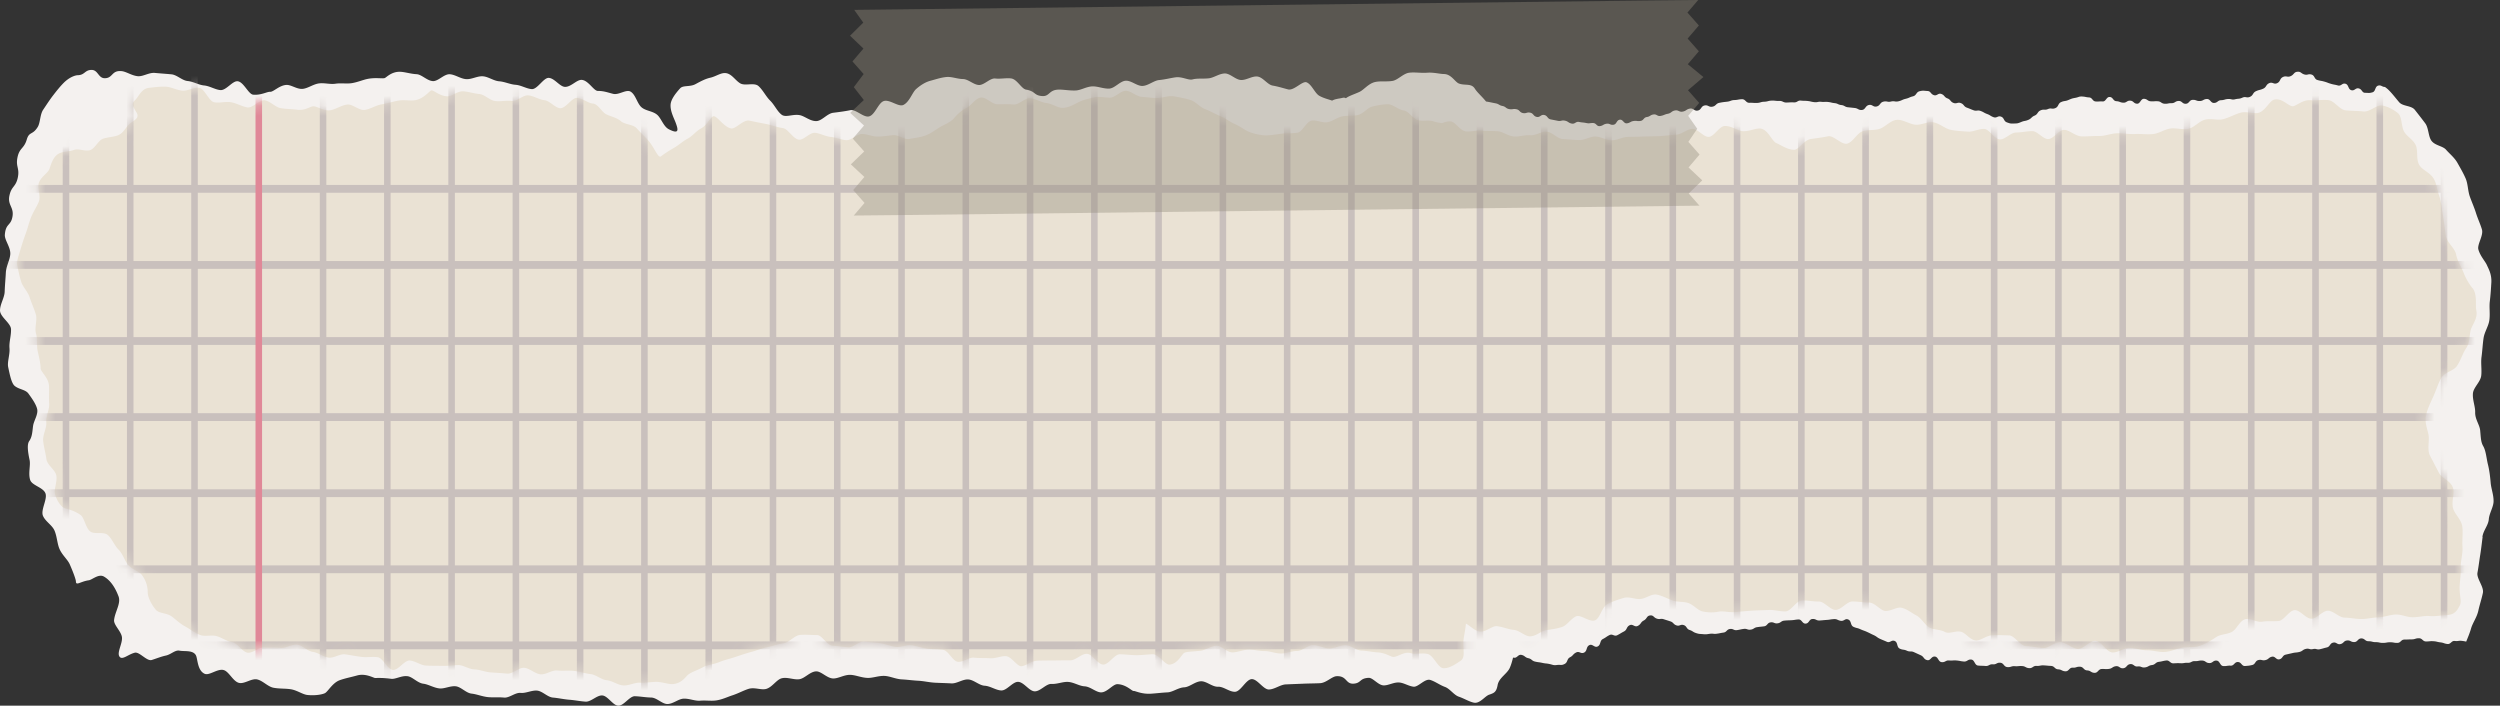
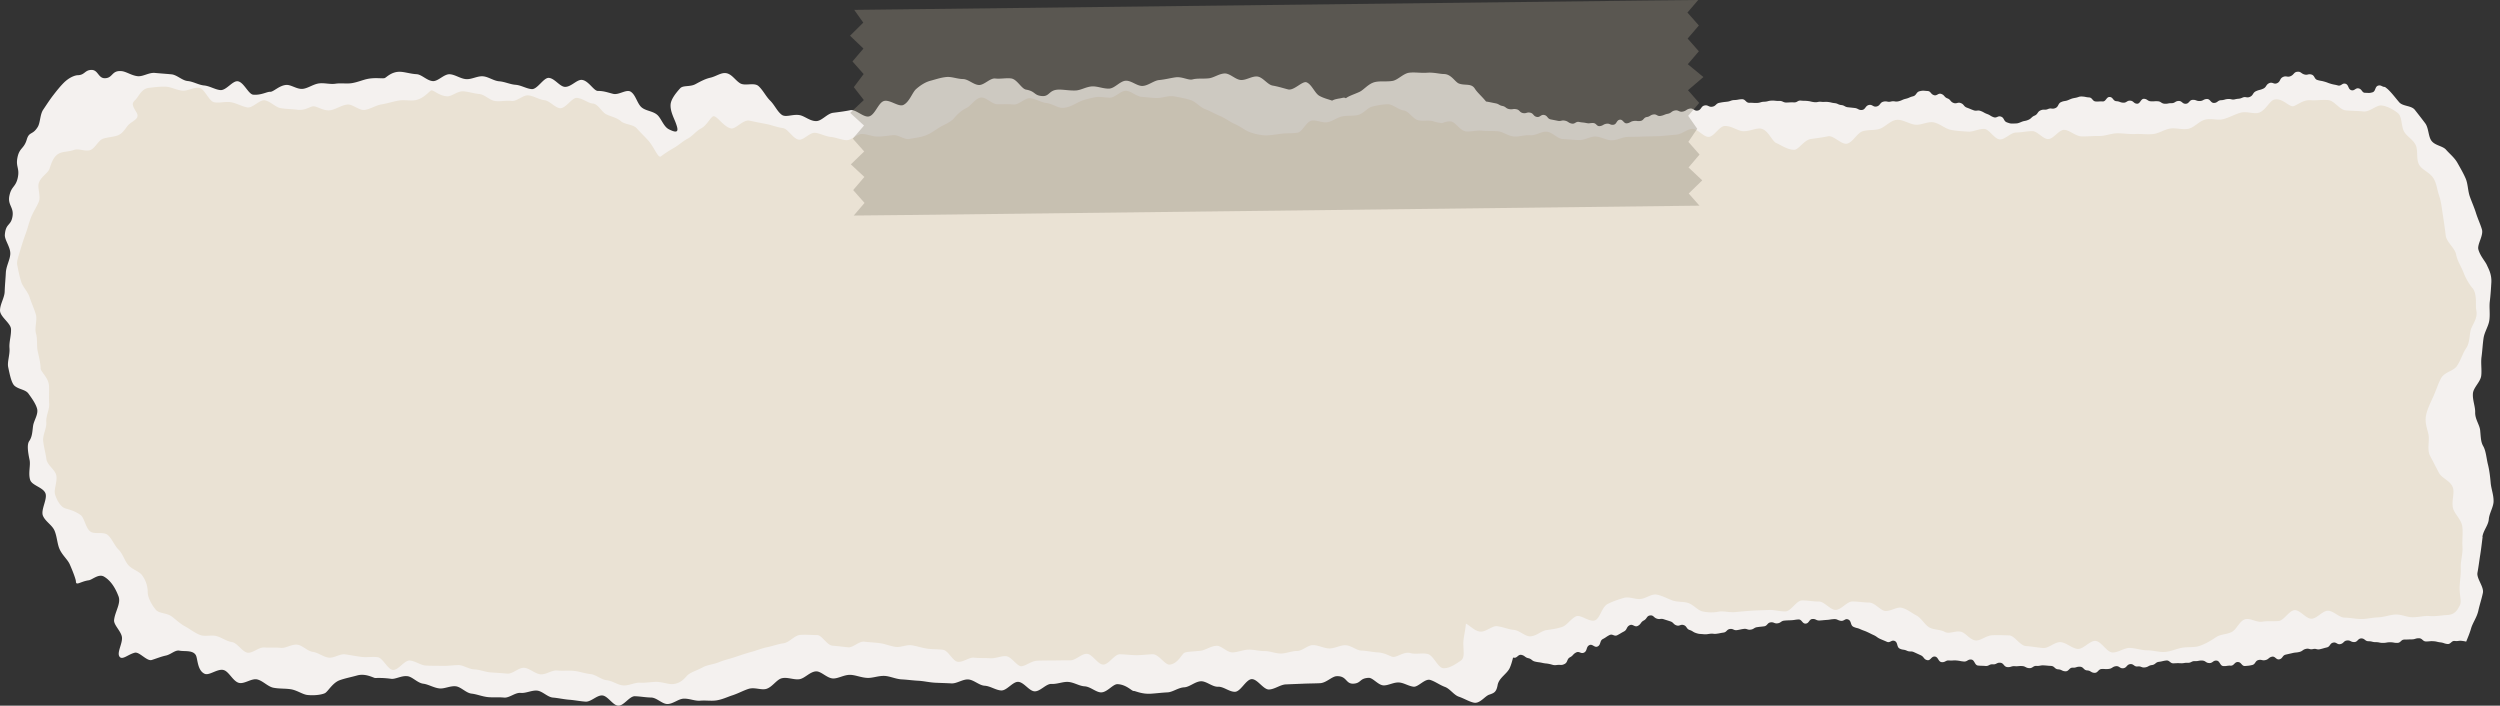
<svg xmlns="http://www.w3.org/2000/svg" fill="none" viewBox="0 0 248 70">
  <rect x="0" y="0" width="248" height="70" fill="#333333" stroke="none" />
  <path fill="#F4F1EF" d="M246.256 53.256c.079-.619.584-1.145.631-1.727.05-.626.467-1.22.476-1.8.011-.633-.24-1.26-.287-1.829-.054-.636-.133-1.268-.268-1.81-.154-.612-.196-1.358-.47-1.83-.239-.415-.235-.825-.304-1.564-.05-.549-.516-1.113-.496-1.789.018-.58-.278-1.24-.222-1.884.053-.596.747-1.127.823-1.755.071-.607-.055-1.253.03-1.867.084-.615.111-1.242.199-1.847.091-.628.492-1.185.575-1.78.09-.642-.024-1.298.046-1.872.084-.682.12-1.32.152-1.859.051-.847-.286-1.39-.43-1.725-.172-.399-.651-.88-.852-1.556-.151-.503.524-1.396.351-1.994-.155-.534-.415-1.067-.593-1.64-.17-.55-.418-1.09-.612-1.641-.194-.554-.183-1.244-.405-1.766-.233-.547-.554-1.087-.82-1.563-.292-.522-.792-.914-1.132-1.306-.331-.382-1.078-.402-1.443-.883-.324-.426-.273-1.272-.622-1.738-.329-.441-.68-.887-1.032-1.336-.344-.44-1.186-.33-1.549-.751-.368-.427-.68-.854-1.067-1.233-.115-.113-.232-.196-.35-.288-.262.021-.371-.219-.672-.129-.334.097-.231.565-.563.664-.334.097-.367.05-.709.05-.349 0-.3-.334-.636-.433-.339-.097-.418.268-.756.171-.336-.099-.241-.542-.578-.639-.336-.097-.415.267-.752.17-.335-.097-.343-.062-.678-.159s-.329-.127-.664-.222c-.336-.097-.344-.06-.68-.157-.335-.097-.26-.447-.596-.545-.335-.097-.375.088-.71-.01-.335-.096-.335-.297-.68-.267-.368.031-.327.277-.671.432-.343.155-.419-.069-.763.086-.343.155-.24.459-.583.614-.342.155-.447-.155-.789 0-.341.154-.259.397-.601.55-.341.154-.363.089-.704.244-.341.154-.257.404-.598.56-.342.153-.417-.07-.759.086-.342.153-.352.069-.711.157-.347.084-.334-.04-.688-.025-.355.014-.352.104-.705.118-.353.014-.346.258-.699.272-.353.014-.365-.404-.718-.39-.35.014-.345.185-.695.2-.352.013-.357-.131-.708-.117-.352.014-.34.376-.691.39-.353.014-.362-.295-.714-.279-.352.014-.344.222-.696.219-.344-.004-.347.074-.689.055-.343-.022-.334-.224-.677-.244-.342-.021-.344.025-.687.004-.341-.02-.332-.228-.673-.247-.34-.02-.363.506-.703.485-.34-.02-.329-.283-.669-.302-.341-.02-.352.22-.693.201-.341-.02-.336-.129-.678-.148-.339-.02-.323-.399-.663-.418-.341-.021-.362.462-.701.443-.341-.02-.343.024-.684.003-.34-.02-.323-.383-.663-.402-.338-.02-.337-.07-.675-.09-.339-.02-.347.069-.682.129-.358.065-.358.076-.699.219-.34.143-.368.054-.707.199-.34.141-.24.457-.58.6-.338.143-.398-.046-.736.097-.337.14-.387-.018-.724.125-.338.141-.262.383-.6.524-.339.141-.294.284-.632.425-.338.141-.362.067-.7.21-.338.141-.361.14-.718.15-.349.01-.37.005-.702-.116-.332-.122-.244-.443-.576-.565-.333-.122-.413.175-.745.053-.331-.122-.31-.196-.642-.318-.33-.121-.313-.18-.643-.3-.329-.12-.376.05-.706-.072-.329-.12-.326-.136-.655-.256-.331-.121-.273-.331-.604-.453-.329-.122-.391.106-.721-.016-.329-.122-.272-.328-.601-.45-.331-.121-.276-.319-.607-.44-.329-.12-.426.232-.755.112-.328-.12-.283-.39-.626-.406-.372-.017-.406-.067-.77.022-.365.088-.304.42-.669.508-.363.088-.35.157-.713.243-.363.087-.351.16-.713.247-.36.087-.387-.062-.747.025-.362.086-.391-.074-.753.012-.362.087-.307.392-.669.478-.362.087-.418-.23-.782-.145-.36.087-.328.466-.696.493-.336.024-.36-.159-.697-.196-.224-.025-.449-.049-.673-.072-.335-.036-.323-.184-.66-.22-.335-.036-.325-.154-.66-.19-.334-.035-.331-.08-.663-.116-.334-.035-.338.02-.672-.016-.334-.035-.343.07-.678.035s-.33-.08-.666-.116c-.333-.035-.336-.004-.67-.039s-.341.19-.675.178c-.371-.012-.36 0-.733.014-.371.013-.375-.173-.748-.16-.371.012-.372-.043-.742-.03-.369.012-.368.097-.737.11-.368.011-.365.107-.735.12-.367.011-.369-.027-.737-.015s-.378-.367-.746-.355c-.37.013-.368.071-.738.083-.368.013-.371.124-.737.164-.373.043-.379.037-.748.108-.37.07-.334.316-.703.386-.368.07-.407-.192-.775-.12-.366.071-.314.434-.682.507-.365.07-.414-.267-.781-.196-.366.07-.342.227-.709.298-.366.07-.404-.183-.77-.113-.367.07-.34.256-.706.328-.365.07-.355.15-.723.214-.335.058-.365-.196-.702-.145-.336.051-.318.203-.655.254-.335.051-.302.337-.638.388-.335.051-.345-.044-.68.007-.333.051-.319.178-.652.23-.333.05-.385-.41-.719-.359-.334.052-.289.449-.623.5-.333.05-.357-.152-.691-.1-.334.05-.317.183-.651.234-.332.051-.34-.293-.676-.304-.353-.01-.336.07-.684-.001-.349-.073-.355-.034-.703-.106-.347-.072-.395.233-.742.16-.347-.072-.325-.217-.671-.289-.345-.072-.369.085-.713.014-.346-.072-.346-.067-.693-.137-.346-.073-.299-.366-.645-.438-.346-.072-.398.261-.745.189-.346-.073-.302-.348-.648-.42-.346-.072-.371.107-.717.039-.347-.07-.311-.316-.658-.381-.347-.066-.364.053-.712-.013-.346-.065-.32-.245-.668-.31-.345-.066-.327-.194-.673-.26-.344-.065-.343-.072-.687-.137a3.992 3.992 0 0 0-.262-.043c-.454-.555-.864-.88-1.119-1.284-.35-.554-.977-.271-1.579-.503-.387-.15-.743-.928-1.476-.94-.459-.007-1.024-.18-1.676-.13-.596.044-1.198-.066-1.754-.004-.608.067-1.138.729-1.682.817-.619.1-1.232-.012-1.749.115-.649.162-1.089.776-1.537.98-.533.242-1.049.396-1.33.62-.085-.037-.17-.076-.321-.04-.329.08-.335.056-.664.133-.198.048-.289.097-.387.147-.374-.138-.82-.228-1.264-.477-.447-.25-.739-1.111-1.256-1.335-.421-.182-1.256.852-1.853.698-.483-.125-.968-.282-1.527-.379-.511-.09-.965-.836-1.512-.898-.529-.058-1.091.37-1.628.344-.544-.026-1.076-.658-1.605-.647-.554.01-1.08.425-1.592.481-.569.062-1.122-.02-1.605.108-.418.11-1.026-.295-1.686-.206-.501.067-1.036.215-1.63.27-.527.049-1.055.543-1.627.583-.544.04-1.128-.548-1.689-.517-.556.032-1.086.756-1.638.782-.57.026-1.141-.24-1.68-.219-.587.023-1.14.39-1.661.406-.623.02-1.19-.099-1.67-.088-1.015.024-.872.72-1.692.637-.787-.08-.598-.468-1.548-.637-.452-.08-.881-1.018-1.46-1.105-.492-.072-1.052.066-1.599.004-.514-.058-1.1.68-1.631.644-.532-.037-1.043-.582-1.564-.59-.547-.006-1.103-.243-1.606-.204-.57.044-1.128.245-1.599.367-.594.153-1.1.527-1.45.836-.376.334-.641 1.26-1.252 1.567-.487.245-1.381-.591-1.968-.376-.53.194-.85 1.351-1.429 1.512-.556.155-1.308-.729-1.88-.612-.578.118-1.125.185-1.69.256-.598.074-1.121.811-1.672.825-.632.018-1.174-.522-1.694-.598-.68-.099-1.343.258-1.734-.026-.446-.322-.715-.978-1.156-1.41-.415-.406-.707-1.036-1.149-1.436-.437-.395-1.324.018-1.818-.275-.484-.288-.819-.91-1.385-1.008-.508-.088-.985.314-1.58.449-.49.11-.908.333-1.47.636-.558.302-1.227.09-1.525.417-.463.508-.9 1.09-.945 1.582-.06.664.334 1.376.496 1.814.25.674.404 1.219-.676.663-.535-.275-.755-1.11-1.174-1.45-.454-.37-1.12-.363-1.542-.736-.423-.372-.575-1.247-1.07-1.542-.44-.262-1.161.357-1.74.216-.473-.117-.907-.29-1.516-.29-.41 0-.943-1.063-1.609-1.095-.489-.023-1.067.728-1.663.693-.51-.03-1.017-.854-1.588-.89-.524-.036-1.132 1.153-1.692 1.112-.53-.037-1.058-.388-1.609-.427-.54-.038-1.074-.308-1.622-.347-.547-.039-1.074-.457-1.618-.496-.553-.039-1.122.321-1.66.282-.558-.038-1.087-.45-1.62-.485-.57-.038-1.158.713-1.682.68-.583-.038-1.106-.657-1.611-.685-.615-.034-1.163-.224-1.63-.24-.87-.03-1.372.57-1.54.625-.224.074-.875-.07-1.66.075-.47.087-1 .329-1.588.426-.51.084-1.077-.025-1.633.058-.535.08-1.106-.104-1.644-.03-.555.076-1.069.476-1.587.538-.587.069-1.175-.429-1.66-.388-.716.06-1.272.716-1.604.684-.273-.026-.882.355-1.669.283-.475-.045-.944-1.278-1.547-1.332-.513-.048-1.134.93-1.708.876-.529-.049-1.056-.407-1.615-.458-.542-.051-1.074-.388-1.626-.44-.552-.05-1.069-.615-1.61-.665-.564-.053-1.12-.09-1.65-.139-.581-.053-1.168.372-1.682.326-.615-.058-1.147-.462-1.62-.504-1.002-.094-.84.691-1.654.704-.66.009-.666-.831-1.326-.824-.662.007-.659.49-1.317.522-.362 0-.94.261-1.432.752-.347.344-.718.808-1.077 1.275-.334.434-.65.928-.96 1.387-.336.497-.283 1.296-.55 1.725-.516.836-.84.418-1.087 1.247-.274.925-.715.803-.916 1.752-.201.951.227 1.073.027 2.024-.203.954-.63.832-.831 1.787-.202.954.475 1.138.3 2.099-.165.917-.664.632-.753 1.775-.042.538.582 1.235.539 1.93-.037.585-.41 1.187-.441 1.843-.03.607-.095 1.237-.115 1.874-.019.61-.459 1.24-.463 1.865-.004.64 1.074 1.256 1.092 1.866.02.656-.203 1.274-.153 1.858.058.691-.239 1.376-.126 1.909.167.792.327 1.596.645 1.859.428.353 1.073.356 1.36.757.337.467.71.984.854 1.48.163.556-.31 1.173-.389 1.711-.08.536-.068 1.064-.388 1.526-.22.316-.148 1.004.038 1.87.115.53-.155 1.332.061 1.987.184.553 1.283.721 1.514 1.324.216.567-.487 1.643-.25 2.22.238.577.907.917 1.147 1.473.253.59.265 1.3.5 1.833.276.622.802 1.034 1.016 1.522.406.925.608 1.542.608 1.687 0 .473.462 0 1.273-.11.351-.049.975-.675 1.509-.368.798.462 1.221 1.372 1.445 1.958.268.702-.36 1.531-.44 2.362-.047.501.756 1.15.785 1.75.032.63-.535 1.493-.241 1.879.277.367.84-.231 1.51-.397.465-.115 1.197.875 1.684.722.49-.156.927-.337 1.394-.438.53-.113.918-.577 1.36-.487.49.099 1.325-.08 1.622.457.186.337.134 1.505.87 1.838.466.21 1.305-.56 1.91-.363.52.17.904 1.106 1.483 1.261.547.147 1.249-.467 1.815-.34.569.129 1.06.72 1.616.825.589.113 1.18.066 1.715.149.627.097 1.175.522 1.67.571.883.087 1.557-.086 1.737-.19.302-.175.748-1.022 1.448-1.276.544-.196 1.184-.317 1.724-.47.783-.225 1.525.18 1.753.244.08.023.675-.047 1.618.085.451.064 1.035-.337 1.645-.256.49.066.976.669 1.553.743.507.064 1.021.397 1.584.466.516.061 1.088-.272 1.643-.209.52.06 1.012.664 1.563.726.524.058 1.05.285 1.599.344.529.056 1.077-.006 1.622.049.527.053 1.105-.515 1.645-.464.532.051 1.092-.273 1.631-.228.536.048 1.038.65 1.578.692.539.044 1.074.173 1.613.213.542.041 1.08.154 1.62.19.545.034 1.117-.645 1.654-.615.547.03 1.055.992 1.59 1.017.548.024 1.116-.955 1.648-.94.551.017 1.083.123 1.612.13.555.007 1.095.649 1.62.644.56-.006 1.093-.514 1.61-.533.567-.021 1.114.245 1.622.203.58-.048 1.135.047 1.625-.03.604-.094 1.112-.351 1.554-.492.603-.193 1.123-.49 1.63-.65.603-.19 1.26.147 1.764 0 .602-.176 1.023-.933 1.542-1.055.573-.134 1.177.173 1.735.096.537-.073 1.056-.752 1.663-.778.517-.023 1.087.698 1.707.704.516.005 1.082-.38 1.7-.359.518.018 1.071.276 1.68.302.53.025 1.107-.226 1.718-.196.536.027 1.098.314 1.704.344.54.027 1.08.106 1.629.134.543.029 1.086.163 1.634.193.547.03 1.098.038 1.646.07.551.03 1.122-.423 1.672-.391.554.031 1.083.59 1.63.622.558.032 1.094.436 1.64.47.558.033 1.153-.888 1.695-.854.562.033 1.074.908 1.613.94.562.034 1.147-.764 1.679-.734.565.032 1.124-.23 1.647-.2.576.033 1.111.408 1.631.436.588.032 1.117.577 1.618.602.621.03 1.196-.83 1.658-.815.882.032 1.439.707 1.606.676.134-.027.755.324 1.686.271.48-.026 1.043-.102 1.675-.134.515-.024 1.059-.472 1.65-.5.534-.025 1.076-.574 1.655-.6.546-.025 1.127.566 1.699.541.551-.025 1.131.526 1.695.501.56-.025 1.085-1.231 1.645-1.254.567-.025 1.166 1.053 1.721 1.028.573-.024 1.121-.485 1.668-.506.586-.025 1.152-.046 1.691-.069.6-.025 1.168-.026 1.689-.05.635-.026 1.183-.677 1.663-.696 1.037-.042.865.804 1.695.74.75-.057.559-.532 1.475-.576.435-.021.951.752 1.508.75.471 0 .964-.314 1.488-.29.489.023.953.362 1.461.419.471.05 1.121-.831 1.653-.67.485.146.953.51 1.455.69.502.182.89.803 1.374.968.529.178 1.038.504 1.507.596.592.115 1.082-.644 1.501-.789.485-.167.718-.24.847-.958.131-.72.928-1.099 1.201-1.695.15-.33.243-.686.331-1.032l.058.01c.354.08.424-.352.779-.275.353.08.325.249.679.327.355.079.325.26.681.34.356.08.361.048.717.127.357.08.365.035.721.115.357.08.366.14.727.092.357-.048.424.068.754-.103.327-.17.204-.49.531-.661.33-.171.277-.304.607-.475.33-.173.466.177.797.005.329-.17.179-.559.509-.73.329-.171.51.293.84.122.331-.171.179-.563.51-.734.331-.171.313-.215.644-.386.329-.172.464.174.795.003.329-.171.32-.194.651-.365.331-.171.225-.443.557-.616.332-.173.49.233.821.06.332-.173.259-.362.592-.536.333-.173.272-.462.636-.5.338-.033.332.212.658.318.326.108.364-.046.69.062.326.106.326.102.652.21.325.106.281.29.605.397.327.107.386-.136.714-.03.328.107.261.38.588.485.328.107.306.197.635.305.328.108.35.078.691.11.337.03.349.01.684-.036.337-.046.346.04.682-.007.336-.046.334-.067.669-.114.335-.046.309-.311.644-.357.337-.046.359.16.694.113.337-.048.334-.074.67-.12s.354.118.69.072c.335-.046.319-.203.654-.248.337-.048.338-.036.675-.081.338-.046.307-.345.645-.392.338-.048.358.141.696.095.34-.046.325-.234.664-.268.349-.033.355-.02.705-.039.349-.021.347-.055.697-.076.349-.02.37.432.718.411.349-.02.329-.437.678-.458.35-.021.359.17.709.15.35-.021.35-.036.7-.057.352-.021.35-.058.702-.08.352-.02.332.101.679.167.349.065.437-.274.765-.124.329.15.184.573.512.723.329.15.353.085.682.237.33.15.34.12.669.27.33.15.325.164.654.314.331.151.306.224.636.374.331.15.336.136.665.286.329.151.459-.226.788-.076.329.15.171.61.501.76.33.152.365.05.695.201.331.152.385-.003.715.148l.665.304c.332.151.277.39.626.481.351.094.406-.384.767-.352.36.03.329.523.691.555.36.032.375-.197.734-.167.361.032.365-.028.726.002.362.031.359.07.721.102.361.032.377-.224.739-.194.36.031.326.564.687.596.36.032.362.01.721.04.362.032.377-.194.739-.162s.377-.19.739-.158c.363.031.339.4.703.432.363.032.374-.115.737-.09.358.025.361-.032.718-.013.359.02.353.187.712.207.359.02.37-.242.727-.222.359.019.362-.07.721-.052.359.02.359.036.72.053.359.02.347.321.706.34.359.02.353.175.712.195.358.02.374-.38.732-.36.36.02.365-.113.725-.095.361.02.349.347.709.367.362.019.355.22.717.24.362.019.368-.367.73-.382.356-.012.351.036.706-.008.355-.046.338-.22.691-.267.355-.046.383.247.739.201.355-.046.325-.361.68-.407.354-.046.385.277.74.231.355-.046.372.14.725.094.357-.046.343-.191.699-.235.356-.046.334-.275.691-.32.358-.045.353-.084.711-.13s.378.295.739.28c.353-.015.343-.026.697-.01.353.016.356-.058.711-.042.354.015.362-.184.716-.168.355.016.358-.072.711-.056.355.015.347.234.702.248.353.016.362-.26.716-.245.356.016.338.53.694.545.357.016.36-.058.714-.042.358.016.37-.376.727-.36.356.016.361.427.717.395.342-.032.362-.021.698-.1.336-.08.277-.41.613-.49.335-.079.363.082.697.003.335-.08.304-.256.64-.334.337-.08.41.335.748.256.337-.08.283-.383.619-.462.336-.08.336-.076.673-.155.337-.08.346-.03.684-.11.336-.08.311-.226.648-.305.336-.08.368.097.704.018.337-.08.367.091.702.012.338-.08.335-.095.673-.175.339-.079.284-.397.622-.476.339-.08.392.222.731.143.34-.08.301-.316.645-.356.353-.041.356.158.712.157.358 0 .356-.36.712-.362.357 0 .358.28.714.279.356 0 .356.091.712.09.358 0 .358.077.715.075.356 0 .356-.063.714-.063.356 0 .356.065.712.063.356 0 .355-.331.711-.331.357 0 .357-.016.715-.018.359 0 .357-.113.716-.113s.361.32.72.32.356-.046.713-.025c.353.02.345.072.696.113.353.04.346.12.699.162.351.04.386-.34.737-.3.352.04.359-.05.712-.009.209.025.309.05.416.075.167-.413.344-.82.487-1.317.16-.552.577-1.095.721-1.764.13-.596.329-1.173.449-1.757.122-.6-.647-1.42-.538-2.004.112-.603.18-1.19.274-1.771.097-.609.162-1.191.235-1.771l-.015-.006Z" />
  <path fill="#EAE2D4" d="M245.267 28.583a5.832 5.832 0 0 1-.889-1.56c-.252-.628-.598-1.106-.732-1.778-.132-.67-.944-1.201-1.029-1.882a57.251 57.251 0 0 0-.283-2.02c-.114-.692-.158-1.31-.374-1.937-.219-.634-.249-1.327-.657-1.856-.376-.489-1.049-.72-1.325-1.205-.311-.547-.094-1.436-.336-1.942-.276-.577-.881-.861-1.15-1.338-.307-.543-.194-1.503-.617-1.841-.397-.318-1.007-.685-1.617-.759-.521-.063-1.184.665-1.813.593-.567-.064-1.166-.048-1.761-.111-.595-.064-1.127-.957-1.696-1.013-.635-.062-1.25.053-1.778.009-.795-.067-1.439.598-1.773.598-.44 0-1.054-.856-1.841-.655-.466.12-.859 1.108-1.549 1.304-.499.141-1.17-.182-1.819 0-.519.145-1.056.459-1.687.632-.533.146-1.191-.115-1.814.053-.584.155-1.068.783-1.639.9-.591.12-1.214-.107-1.789-.024-.598.087-1.152.496-1.727.549-.602.056-1.201-.034-1.774-.005-.606.028-1.196-.078-1.765-.073-.614.007-1.204.277-1.769.269-.618-.011-1.208.053-1.761.038-.631-.015-1.212-.645-1.747-.645-.535 0-1.039.906-1.578.912-.521.005-1.062-.8-1.592-.79-.532.008-1.063.135-1.587.142-.544.007-1.074.681-1.588.683-.554.002-1.082-1.034-1.579-1.043-.578-.01-1.106.304-1.573.27-.522-.037-1.107-.05-1.745-.178-.557-.113-1.09-.62-1.692-.74-.581-.117-1.252.3-1.839.228-.602-.074-1.211-.508-1.784-.481-.616.028-1.145.668-1.685.875-.507.196-1.146.08-1.734.256-.546.166-.966 1.085-1.538 1.228-.573.143-1.339-.838-1.895-.726-.609.124-1.174.193-1.704.269-.681.097-1.219 1.07-1.661 1.07-.654 0-1.192-.409-1.769-.665-.448-.199-.779-1.25-1.489-1.425-.477-.118-1.153.29-1.849.242-.513-.036-1.117-.537-1.788-.512-.538.02-1.037 1.046-1.576 1.08-.527.033-1.107-.837-1.655-.796-.52.037-1.027.538-1.578.575-.514.035-1.044.108-1.598.14-.513.028-1.046.023-1.603.044a73.77 73.77 0 0 1-1.603.037c-.514.009-1.051.34-1.609.338-.517-.001-1.052-.363-1.612-.375-.517-.01-1.065.376-1.622.353-.519-.02-1.058-.073-1.614-.103-.521-.028-1.031-.693-1.589-.732-.523-.037-1.091.404-1.648.358-.563-.046-1.109.166-1.605.122-.567-.051-1.068-.466-1.556-.513-.576-.057-1.109-.011-1.59-.062-.587-.062-1.131.123-1.605.069-.594-.07-1.041-.937-1.51-.99-.301-.034-.593.07-.873.173-.271-.044-.547-.08-.809-.171-.495-.173-1.04.005-1.543-.117-.522-.123-.929-.901-1.426-.968-.548-.076-1.08-.612-1.557-.618-.6-.007-1.231.143-1.636.247-.414.106-.828.7-1.396.826-.464.102-.996.023-1.524.13-.488.1-.953.479-1.464.576-.507.095-1.076-.246-1.575-.158-.521.092-.913 1.12-1.394 1.198-.551.089-1.089.036-1.541.096-.673.09-1.248.173-1.558.173-.31 0-1.014-.078-1.692-.343-.443-.173-.905-.563-1.447-.794-.474-.202-.926-.571-1.445-.786-.493-.207-.974-.487-1.484-.681-.514-.198-.937-.745-1.442-.904-.536-.169-1.087-.26-1.583-.358-.573-.113-1.128.127-1.602.152-.575.03-1.113-.081-1.618-.106-.563-.028-1.059-.56-1.566-.603-.548-.048-1.1.677-1.623.68-.522.004-1.027-.15-1.569-.026-.487.111-.998.203-1.535.464-.439.216-.983.56-1.589.575-.498.013-1.039-.418-1.612-.48-.519-.056-1.031-.402-1.585-.478-.532-.074-1.15.68-1.693.623-.546-.058-1.063-.02-1.598-.026-.559-.007-1.13-.746-1.652-.66-.554.092-.939.8-1.424 1.04-.498.248-.829.553-1.222 1.008-.36.417-.96.618-1.433.909-.441.271-.915.636-1.432.816-.481.166-1.03.232-1.56.33-.5.094-1.07-.42-1.6-.375-.51.042-1.011.134-1.536.14-.516.008-1.02-.24-1.54-.26-.523-.02-1.068.656-1.582.617-.53-.039-1.04-.275-1.548-.323-.535-.05-1.037-.354-1.533-.404-.548-.053-1.119.716-1.6.68-.588-.046-1.076-1.075-1.612-1.15-.596-.085-1.125-.304-1.652-.406-.6-.117-1.147-.217-1.654-.332-.63-.141-1.357.859-1.835.77-.754-.139-1.445-1.363-1.788-1.194-.293.147-.618.907-1.217 1.214-.44.226-.822.743-1.308 1-.489.26-.912.664-1.344.907-.597.337-1.037.646-1.294.844-.29.224-.64-.85-1.22-1.523-.33-.383-.766-.787-1.188-1.258-.37-.414-1.14-.34-1.583-.718-.43-.365-.922-.423-1.42-.663-.487-.235-.82-1.052-1.37-1.08-.428-.02-.936-.497-1.565-.557-.486-.046-1.11 1.083-1.68 1.021-.508-.055-.996-.734-1.548-.795-.52-.06-1.031-.415-1.572-.477-.533-.062-1.135.614-1.672.554-.539-.062-1.09.069-1.616.01-.551-.06-1.046-.641-1.563-.694-.563-.057-1.092-.23-1.59-.27-.595-.05-1.157.515-1.616.495-.816-.037-1.404-.679-1.598-.582-.23.113-.723.794-1.538.958-.49.099-1.1-.056-1.714.05-.53.093-1.088.278-1.666.372-.556.09-1.092.46-1.652.549-.575.09-1.233-.61-1.777-.53-.608.092-1.147.49-1.661.565-.69.1-1.337-.447-1.74-.388-.303.044-.802.446-1.562.333-.475-.07-1.035-.051-1.637-.159-.504-.091-.979-.661-1.546-.769-.52-.099-1.204.801-1.76.699-.53-.099-1.04-.411-1.586-.508-.543-.097-1.12.093-1.66.005-.553-.09-.967-1.362-1.502-1.436-.561-.078-1.162.332-1.688.279-.579-.059-1.13-.376-1.643-.394-.612-.02-1.205.064-1.683.118-.71.083-1.004.861-1.302 1.16-.364.363-.405.469.074 1.252.377.614-.244.79-.716 1.196-.324.279-.54.87-1.103 1.094-.438.175-.96.176-1.473.337-.477.148-.813.99-1.304 1.14-.502.153-1.115-.193-1.579-.025-.526.192-1.13.143-1.534.374-.556.317-.751 1.046-.903 1.485-.155.447-.802.762-1.046 1.366-.2.494.207 1.369-.02 1.917-.217.52-.543.992-.757 1.521-.221.542-.345 1.119-.538 1.63-.22.588-.385 1.128-.532 1.616-.227.755-.382 1.177-.31 1.51.067.313.156.923.4 1.687.159.497.643.935.835 1.536.173.538.428 1.082.603 1.652.176.568-.141 1.344.017 1.896.174.61.056 1.283.179 1.807.165.718.281 1.249.281 1.66 0 .35.799.947.836 1.75.025.53-.024 1.132.018 1.785.037.57-.34 1.209-.288 1.828.05.589-.372 1.258-.308 1.857.064.607.241 1.207.319 1.79.083.62.877 1.066.98 1.619.122.656-.267 1.399-.12 1.89.244.804.673 1.28.994 1.38.313.1.91.223 1.521.651.407.285.494 1.258.969 1.64.421.338 1.314-.022 1.752.364.426.376.661 1.054 1.07 1.45.425.415.594 1.117.963 1.527.426.47 1.08.603 1.38 1.026.453.642.54 1.233.54 1.645 0 .497.324 1.176.8 1.753.328.399 1.08.295 1.596.681.425.318.81.708 1.342.993.473.253.91.621 1.453.831.5.194 1.089-.028 1.639.115.521.138.984.515 1.543.596.535.078 1.035 1.037 1.596 1.055.505.016 1.054-.568 1.614-.524.513.04 1.057-.02 1.61.039.518.056 1.1-.384 1.646-.316.52.065 1.005.642 1.546.715.524.07 1.022.494 1.56.57.524.072 1.111-.4 1.645-.325.53.072 1.059.18 1.593.25.535.071 1.084-.035 1.618.03.538.066.982 1.205 1.516 1.264.539.058 1.155-.981 1.686-.934.547.048 1.06.47 1.594.501.544.032 1.077.02 1.6.032.548.013 1.077-.065 1.596-.08.499-.013 1.047.41 1.637.431.517.018 1.048.26 1.62.297.526.035 1.067.07 1.63.12.534.045 1.13-.63 1.685-.576.537.052 1.045.586 1.593.644.542.057 1.134-.437 1.682-.379.548.06 1.107-.02 1.652.04.553.06 1.089.26 1.63.316.556.059 1.07.558 1.606.609.564.053 1.092.471 1.624.515.573.048 1.151-.298 1.674-.27.586.034 1.138-.086 1.645-.08.62.006 1.183.262 1.652.216.767-.074 1.15-.587 1.393-.841.313-.329.943-.487 1.555-.824.45-.247 1.035-.274 1.606-.508.49-.201 1.027-.32 1.585-.505.516-.17 1.037-.356 1.594-.504.532-.142 1.053-.364 1.61-.478.544-.113 1.078-.31 1.63-.39.556-.082 1.07-.78 1.62-.824.564-.046 1.156.016 1.7.016.468 0 .96 1.012 1.52 1.053.488.033.991.102 1.537.16.499.055 1.081-.628 1.618-.559.502.064 1.027.076 1.553.15.51.07 1.015.29 1.538.365.514.076 1.076-.233 1.597-.157.521.078 1.032.258 1.552.334.523.076 1.052.042 1.566.113.529.072.952 1.127 1.463 1.19.535.067 1.11-.462 1.613-.409.544.058 1.07.021 1.568.057.555.04 1.074-.22 1.555-.212.582.007 1.151 1.057 1.598 1.004.47-.057.967-.528 1.572-.55.507-.02 1.05-.018 1.624-.022.524-.004 1.07-.02 1.631-.014.535.005 1.091-.654 1.642-.644.544.01 1.076 1.053 1.619 1.066.553.012 1.118-1.03 1.654-1.022.565.009 1.108.088 1.636.09.578.002 1.116-.08 1.625-.092.608-.014 1.205 1.071 1.676 1.027.776-.072 1.174-.954 1.417-1.141.196-.15.859-.145 1.661-.233.454-.051.979-.459 1.576-.492.489-.029 1.046.675 1.609.656.506-.016 1.032-.266 1.582-.275.517-.01 1.05.148 1.594.144.525-.003 1.055.24 1.591.242.532 0 1.065-.254 1.597-.25.537.005 1.077-.595 1.603-.586.544.007 1.077.32 1.599.331.554.011 1.099-.333 1.612-.319.564.014 1.09.515 1.585.531.594.02 1.126.159 1.586.178.769.032 1.298.43 1.56.452.414.037 1.08-.561 1.734-.378.516.147 1.135-.047 1.699.087.572.138 1.013 1.374 1.54 1.408.644.04 1.292-.457 1.713-.729.449-.29.28-.901.28-1.743 0-.572.201-1.222.249-1.907v-.048c.432.225.861.717 1.377.793.596.086 1.218-.595 1.726-.532.602.076 1.122.318 1.621.36.609.053 1.134.646 1.63.648.603.002 1.117-.538 1.621-.616.552-.085 1.061-.14 1.589-.324.486-.17.826-.789 1.371-1.047.46-.217 1.374.662 1.926.376.459-.236.645-1.31 1.198-1.595.538-.277 1.086-.45 1.567-.598.565-.172 1.144.134 1.643.103.575-.037 1.145-.535 1.651-.441.551.1 1.074.398 1.57.578.528.193 1.127.085 1.623.276.52.199.904.735 1.427.83.515.094 1.002.117 1.555.006.456-.092 1.043.11 1.669.042a46.795 46.795 0 0 1 1.647-.14c.526-.036 1.079-.04 1.651-.068.536-.027 1.094.16 1.657.141.543-.02 1.072-1.074 1.628-1.088.553-.015 1.114.121 1.666.11.558-.008 1.123.833 1.668.83.568-.006 1.12-.833 1.66-.835.576-.003 1.132.108 1.658.106.593 0 1.147.835 1.65.835.587 0 1.112-.427 1.584-.316.562.134.989.518 1.451.755.496.254.782.856 1.237 1.157.451.298 1.103.21 1.592.482.452.25 1.101-.173 1.648-.005.468.142.852.806 1.43.85.483.037.976-.452 1.558-.506.513-.048 1.122-.006 1.74.005.537.009 1.074 1.018 1.675 1.058.548.037 1.105.142 1.694.194.557.052 1.181-.64 1.762-.58.562.056 1.095.61 1.672.669.567.056 1.206-.845 1.78-.792.573.05 1.084 1.102 1.655 1.143.578.04 1.18-.471 1.746-.448.584.022 1.156.238 1.721.236.59-.002 1.18.203 1.735.164.598-.042 1.165-.32 1.71-.415.598-.102 1.227-.008 1.743-.185.584-.2 1.148-.533 1.606-.847.471-.322 1.037-.28 1.551-.515.505-.229.812-1.122 1.353-1.279.524-.151 1.159.336 1.712.24.536-.093 1.066-.02 1.625-.07.541-.052 1.038-1.055 1.596-1.077.542-.02 1.104.853 1.656.85.545 0 1.095-.798 1.646-.791.55.007 1.095.677 1.647.684.552.009 1.108.138 1.658.138.552 0 1.111-.148 1.658-.164.554-.018 1.107-.231 1.649-.277.629-.051 1.19.256 1.721.264.643.011 1.206-.164 1.716-.121.687.058 1.274-.085 1.741-.1.702-.024 1.01-.37 1.297-.983.195-.42-.069-.966-.03-1.86.022-.549.137-1.152.11-1.928-.021-.593.216-1.265.17-2.011-.045-.718.071-1.401-.021-2.013-.109-.716-.751-1.193-.91-1.785-.187-.694.19-1.548-.036-2.105-.268-.658-1.077-.882-1.357-1.404-.331-.618-.619-1.193-.894-1.715-.322-.609-.022-1.494-.157-2.115-.126-.593-.385-1.179-.232-1.922.113-.55.392-1.127.709-1.822.294-.64.483-1.305.787-1.842.347-.608 1.224-.693 1.56-1.194.396-.591.578-1.283.916-1.766.423-.603.289-1.53.538-2.041.315-.651.601-1.083.466-1.748-.107-.528.124-1.546-.374-2.183l-.003.01Z" />
  <mask id="a" width="245" height="60" x="1" y="8" maskUnits="userSpaceOnUse" style="mask-type:luminance">
-     <path fill="#fff" d="M245.267 28.583a5.832 5.832 0 0 1-.889-1.56c-.252-.628-.598-1.106-.732-1.778-.132-.67-.944-1.201-1.029-1.882a57.251 57.251 0 0 0-.283-2.02c-.114-.692-.158-1.31-.374-1.937-.219-.634-.249-1.327-.657-1.856-.376-.489-1.049-.72-1.325-1.205-.311-.547-.094-1.436-.336-1.942-.276-.577-.881-.861-1.15-1.338-.307-.543-.194-1.503-.617-1.841-.397-.318-1.007-.685-1.617-.759-.521-.063-1.184.665-1.813.593-.567-.064-1.166-.048-1.761-.111-.595-.064-1.127-.957-1.696-1.013-.635-.062-1.25.053-1.778.009-.795-.067-1.439.598-1.773.598-.44 0-1.054-.856-1.841-.655-.466.12-.859 1.108-1.549 1.304-.499.141-1.17-.182-1.819 0-.519.145-1.056.459-1.687.632-.533.146-1.191-.115-1.814.053-.584.155-1.068.783-1.639.9-.591.12-1.214-.107-1.789-.024-.598.087-1.152.496-1.727.549-.602.056-1.201-.034-1.774-.005-.606.028-1.196-.078-1.765-.073-.614.007-1.204.277-1.769.269-.618-.011-1.208.053-1.761.038-.631-.015-1.212-.645-1.747-.645-.535 0-1.039.906-1.578.912-.521.005-1.062-.8-1.592-.79-.532.008-1.063.135-1.587.142-.544.007-1.074.681-1.588.683-.554.002-1.082-1.034-1.579-1.043-.578-.01-1.106.304-1.573.27-.522-.037-1.107-.05-1.745-.178-.557-.113-1.09-.62-1.692-.74-.581-.117-1.252.3-1.839.228-.602-.074-1.211-.508-1.784-.481-.616.028-1.145.668-1.685.875-.507.196-1.146.08-1.734.256-.546.166-.966 1.085-1.538 1.228-.573.143-1.339-.838-1.895-.726-.609.124-1.174.193-1.704.269-.681.097-1.219 1.07-1.661 1.07-.654 0-1.192-.409-1.769-.665-.448-.199-.779-1.25-1.489-1.425-.477-.118-1.153.29-1.849.242-.513-.036-1.117-.537-1.788-.512-.538.02-1.037 1.046-1.576 1.08-.527.033-1.107-.837-1.655-.796-.52.037-1.027.538-1.578.575-.514.035-1.044.108-1.598.14-.513.028-1.046.023-1.603.044a73.77 73.77 0 0 1-1.603.037c-.514.009-1.051.34-1.609.338-.517-.001-1.052-.363-1.612-.375-.517-.01-1.065.376-1.622.353-.519-.02-1.058-.073-1.614-.103-.521-.028-1.031-.693-1.589-.732-.523-.037-1.091.404-1.648.358-.563-.046-1.109.166-1.605.122-.567-.051-1.068-.466-1.556-.513-.576-.057-1.109-.011-1.59-.062-.587-.062-1.131.123-1.605.069-.594-.07-1.041-.937-1.51-.99-.301-.034-.593.07-.873.173-.271-.044-.547-.08-.809-.171-.495-.173-1.04.005-1.543-.117-.522-.123-.929-.901-1.426-.968-.548-.076-1.08-.612-1.557-.618-.6-.007-1.231.143-1.636.247-.414.106-.828.7-1.396.826-.464.102-.996.023-1.524.13-.488.1-.953.479-1.464.576-.507.095-1.076-.246-1.575-.158-.521.092-.913 1.12-1.394 1.198-.551.089-1.089.036-1.541.096-.673.09-1.248.173-1.558.173-.31 0-1.014-.078-1.692-.343-.443-.173-.905-.563-1.447-.794-.474-.202-.926-.571-1.445-.786-.493-.207-.974-.487-1.484-.681-.514-.198-.937-.745-1.442-.904-.536-.169-1.087-.26-1.583-.358-.573-.113-1.128.127-1.602.152-.575.03-1.113-.081-1.618-.106-.563-.028-1.059-.56-1.566-.603-.548-.048-1.1.677-1.623.68-.522.004-1.027-.15-1.569-.026-.487.111-.998.203-1.535.464-.439.216-.983.56-1.589.575-.498.013-1.039-.418-1.612-.48-.519-.056-1.031-.402-1.585-.478-.532-.074-1.15.68-1.693.623-.546-.058-1.063-.02-1.598-.026-.559-.007-1.13-.746-1.652-.66-.554.092-.939.8-1.424 1.04-.498.248-.829.553-1.222 1.008-.36.417-.96.618-1.433.909-.441.271-.915.636-1.432.816-.481.166-1.03.232-1.56.33-.5.094-1.07-.42-1.6-.375-.51.042-1.011.134-1.536.14-.516.008-1.02-.24-1.54-.26-.523-.02-1.068.656-1.582.617-.53-.039-1.04-.275-1.548-.323-.535-.05-1.037-.354-1.533-.404-.548-.053-1.119.716-1.6.68-.588-.046-1.076-1.075-1.612-1.15-.596-.085-1.125-.304-1.652-.406-.6-.117-1.147-.217-1.654-.332-.63-.141-1.357.859-1.835.77-.754-.139-1.445-1.363-1.788-1.194-.293.147-.618.907-1.217 1.214-.44.226-.822.743-1.308 1-.489.26-.912.664-1.344.907-.597.337-1.037.646-1.294.844-.29.224-.64-.85-1.22-1.523-.33-.383-.766-.787-1.188-1.258-.37-.414-1.14-.34-1.583-.718-.43-.365-.922-.423-1.42-.663-.487-.235-.82-1.052-1.37-1.08-.428-.02-.936-.497-1.565-.557-.486-.046-1.11 1.083-1.68 1.021-.508-.055-.996-.734-1.548-.795-.52-.06-1.031-.415-1.572-.477-.533-.062-1.135.614-1.672.554-.539-.062-1.09.069-1.616.01-.551-.06-1.046-.641-1.563-.694-.563-.057-1.092-.23-1.59-.27-.595-.05-1.157.515-1.616.495-.816-.037-1.404-.679-1.598-.582-.23.113-.723.794-1.538.958-.49.099-1.1-.056-1.714.05-.53.093-1.088.278-1.666.372-.556.09-1.092.46-1.652.549-.575.09-1.233-.61-1.777-.53-.608.092-1.147.49-1.661.565-.69.1-1.337-.447-1.74-.388-.303.044-.802.446-1.562.333-.475-.07-1.035-.051-1.637-.159-.504-.091-.979-.661-1.546-.769-.52-.099-1.204.801-1.76.699-.53-.099-1.04-.411-1.586-.508-.543-.097-1.12.093-1.66.005-.553-.09-.967-1.362-1.502-1.436-.561-.078-1.162.332-1.688.279-.579-.059-1.13-.376-1.643-.394-.612-.02-1.205.064-1.683.118-.71.083-1.004.861-1.302 1.16-.364.363-.405.469.074 1.252.377.614-.244.79-.716 1.196-.324.279-.54.87-1.103 1.094-.438.175-.96.176-1.473.337-.477.148-.813.99-1.304 1.14-.502.153-1.115-.193-1.579-.025-.526.192-1.13.143-1.534.374-.556.317-.751 1.046-.903 1.485-.155.447-.802.762-1.046 1.366-.2.494.207 1.369-.02 1.917-.217.52-.543.992-.757 1.521-.221.542-.345 1.119-.538 1.63-.22.588-.385 1.128-.532 1.616-.227.755-.382 1.177-.31 1.51.067.313.156.923.4 1.687.159.497.643.935.835 1.536.173.538.428 1.082.603 1.652.176.568-.141 1.344.017 1.896.174.61.056 1.283.179 1.807.165.718.281 1.249.281 1.66 0 .35.799.947.836 1.75.025.53-.024 1.132.018 1.785.037.57-.34 1.209-.288 1.828.05.589-.372 1.258-.308 1.857.064.607.241 1.207.319 1.79.083.62.877 1.066.98 1.619.122.656-.267 1.399-.12 1.89.244.804.673 1.28.994 1.38.313.1.91.223 1.521.651.407.285.494 1.258.969 1.64.421.338 1.314-.022 1.752.364.426.376.661 1.054 1.07 1.45.425.415.594 1.117.963 1.527.426.47 1.08.603 1.38 1.026.453.642.54 1.233.54 1.645 0 .497.324 1.176.8 1.753.328.399 1.08.295 1.596.681.425.318.81.708 1.342.993.473.253.91.621 1.453.831.5.194 1.089-.028 1.639.115.521.138.984.515 1.543.596.535.078 1.035 1.037 1.596 1.055.505.016 1.054-.568 1.614-.524.513.04 1.057-.02 1.61.039.518.056 1.1-.384 1.646-.316.52.065 1.005.642 1.546.715.524.07 1.022.494 1.56.57.524.072 1.111-.4 1.645-.325.53.072 1.059.18 1.593.25.535.071 1.084-.035 1.618.03.538.066.982 1.205 1.516 1.264.539.058 1.155-.981 1.686-.934.547.048 1.06.47 1.594.501.544.032 1.077.02 1.6.032.548.013 1.077-.065 1.596-.08.499-.013 1.047.41 1.637.431.517.018 1.048.26 1.62.297.526.035 1.067.07 1.63.12.534.045 1.13-.63 1.685-.576.537.052 1.045.586 1.593.644.542.057 1.134-.437 1.682-.379.548.06 1.107-.02 1.652.04.553.06 1.089.26 1.63.316.556.059 1.07.558 1.606.609.564.053 1.092.471 1.624.515.573.048 1.151-.298 1.674-.27.586.034 1.138-.086 1.645-.08.62.006 1.183.262 1.652.216.767-.074 1.15-.587 1.393-.841.313-.329.943-.487 1.555-.824.45-.247 1.035-.274 1.606-.508.49-.201 1.027-.32 1.585-.505.516-.17 1.037-.356 1.594-.504.532-.142 1.053-.364 1.61-.478.544-.113 1.078-.31 1.63-.39.556-.082 1.07-.78 1.62-.824.564-.046 1.156.016 1.7.016.468 0 .96 1.012 1.52 1.053.488.033.991.102 1.537.16.499.055 1.081-.628 1.618-.559.502.064 1.027.076 1.553.15.51.07 1.015.29 1.538.365.514.076 1.076-.233 1.597-.157.521.078 1.032.258 1.552.334.523.076 1.052.042 1.566.113.529.072.952 1.127 1.463 1.19.535.067 1.11-.462 1.613-.409.544.058 1.07.021 1.568.057.555.04 1.074-.22 1.555-.212.582.007 1.151 1.057 1.598 1.004.47-.057.967-.528 1.572-.55.507-.02 1.05-.018 1.624-.022.524-.004 1.07-.02 1.631-.014.535.005 1.091-.654 1.642-.644.544.01 1.076 1.053 1.619 1.066.553.012 1.118-1.03 1.654-1.022.565.009 1.108.088 1.636.09.578.002 1.116-.08 1.625-.092.608-.014 1.205 1.071 1.676 1.027.776-.072 1.174-.954 1.417-1.141.196-.15.859-.145 1.661-.233.454-.051.979-.459 1.576-.492.489-.029 1.046.675 1.609.656.506-.016 1.032-.266 1.582-.275.517-.01 1.05.148 1.594.144.525-.003 1.055.24 1.591.242.532 0 1.065-.254 1.597-.25.537.005 1.077-.595 1.603-.586.544.007 1.077.32 1.599.331.554.011 1.099-.333 1.612-.319.564.014 1.09.515 1.585.531.594.02 1.126.159 1.586.178.769.032 1.298.43 1.56.452.414.037 1.08-.561 1.734-.378.516.147 1.135-.047 1.699.087.572.138 1.013 1.374 1.54 1.408.644.04 1.292-.457 1.713-.729.449-.29.28-.901.28-1.743 0-.572.201-1.222.249-1.907v-.048c.432.225.861.717 1.377.793.596.086 1.218-.595 1.726-.532.602.076 1.122.318 1.621.36.609.053 1.134.646 1.63.648.603.002 1.117-.538 1.621-.616.552-.085 1.061-.14 1.589-.324.486-.17.826-.789 1.371-1.047.46-.217 1.374.662 1.926.376.459-.236.645-1.31 1.198-1.595.538-.277 1.086-.45 1.567-.598.565-.172 1.144.134 1.643.103.575-.037 1.145-.535 1.651-.441.551.1 1.074.398 1.57.578.528.193 1.127.085 1.623.276.52.199.904.735 1.427.83.515.094 1.002.117 1.555.006.456-.092 1.043.11 1.669.042a46.795 46.795 0 0 1 1.647-.14c.526-.036 1.079-.04 1.651-.068.536-.027 1.094.16 1.657.141.543-.02 1.072-1.074 1.628-1.088.553-.015 1.114.121 1.666.11.558-.008 1.123.833 1.668.83.568-.006 1.12-.833 1.66-.835.576-.003 1.132.108 1.658.106.593 0 1.147.835 1.65.835.587 0 1.112-.427 1.584-.316.562.134.989.518 1.451.755.496.254.782.856 1.237 1.157.451.298 1.103.21 1.592.482.452.25 1.101-.173 1.648-.005.468.142.852.806 1.43.85.483.037.976-.452 1.558-.506.513-.048 1.122-.006 1.74.005.537.009 1.074 1.018 1.675 1.058.548.037 1.105.142 1.694.194.557.052 1.181-.64 1.762-.58.562.056 1.095.61 1.672.669.567.056 1.206-.845 1.78-.792.573.05 1.084 1.102 1.655 1.143.578.04 1.18-.471 1.746-.448.584.022 1.156.238 1.721.236.59-.002 1.18.203 1.735.164.598-.042 1.165-.32 1.71-.415.598-.102 1.227-.008 1.743-.185.584-.2 1.148-.533 1.606-.847.471-.322 1.037-.28 1.551-.515.505-.229.812-1.122 1.353-1.279.524-.151 1.159.336 1.712.24.536-.093 1.066-.02 1.625-.07.541-.052 1.038-1.055 1.596-1.077.542-.02 1.104.853 1.656.85.545 0 1.095-.798 1.646-.791.55.007 1.095.677 1.647.684.552.009 1.108.138 1.658.138.552 0 1.111-.148 1.658-.164.554-.018 1.107-.231 1.649-.277.629-.051 1.19.256 1.721.264.643.011 1.206-.164 1.716-.121.687.058 1.274-.085 1.741-.1.702-.024 1.01-.37 1.297-.983.195-.42-.069-.966-.03-1.86.022-.549.137-1.152.11-1.928-.021-.593.216-1.265.17-2.011-.045-.718.071-1.401-.021-2.013-.109-.716-.751-1.193-.91-1.785-.187-.694.19-1.548-.036-2.105-.268-.658-1.077-.882-1.357-1.404-.331-.618-.619-1.193-.894-1.715-.322-.609-.022-1.494-.157-2.115-.126-.593-.385-1.179-.232-1.922.113-.55.392-1.127.709-1.822.294-.64.483-1.305.787-1.842.347-.608 1.224-.693 1.56-1.194.396-.591.578-1.283.916-1.766.423-.603.289-1.53.538-2.041.315-.651.601-1.083.466-1.748-.107-.528.124-1.546-.374-2.183l-.003.01Z" />
-   </mask>
+     </mask>
  <g mask="url(#a)">
-     <path fill="#C9C0BD" d="M242.778 7.411h-.654v61.787h.654V7.41ZM236.403 7.411h-.654v61.787h.654V7.41ZM230.027 7.411h-.654v61.787h.654V7.41ZM223.651 7.411h-.654v61.787h.654V7.41ZM217.274 7.411h-.654v61.787h.654V7.41ZM210.898 7.411h-.654v61.787h.654V7.41ZM204.523 7.411h-.654v61.787h.654V7.41ZM198.147 7.411h-.654v61.787h.654V7.41ZM191.771 7.411h-.654v61.787h.654V7.41ZM185.394 7.411h-.654v61.787h.654V7.41ZM179.02 7.411h-.654v61.787h.654V7.41ZM172.644 7.411h-.654v61.787h.654V7.41ZM166.268 7.411h-.654v61.787h.654V7.41ZM159.891 7.411h-.654v61.787h.654V7.41ZM153.515 7.411h-.654v61.787h.654V7.41ZM147.139 7.411h-.654v61.787h.654V7.41ZM140.764 7.411h-.654v61.787h.654V7.41ZM134.388 7.411h-.654v61.787h.654V7.41ZM128.014 7.411h-.653v61.787h.653V7.41ZM121.636 7.411h-.651v61.787h.651V7.41ZM115.26 7.411h-.651v61.787h.651V7.41ZM108.885 7.411h-.651v61.787h.651V7.41ZM102.508 7.411h-.651v61.787h.651V7.41ZM96.132 7.411h-.65v61.787h.65V7.41ZM89.758 7.411h-.65v61.787h.65V7.41ZM83.382 7.411h-.651v61.787h.65V7.41ZM77.005 7.411h-.65v61.787h.65V7.41ZM70.632 7.411h-.651v61.787h.65V7.41ZM64.252 7.411H63.6v61.787h.65V7.41ZM57.876 7.411h-.651v61.787h.65V7.41ZM51.5 7.411h-.65v61.787h.65V7.41ZM45.125 7.411h-.651v61.787h.65V7.41ZM38.749 7.411h-.651v61.787h.65V7.41ZM32.374 7.411h-.651v61.787h.65V7.41ZM19.622 7.411h-.651v61.787h.65V7.41ZM13.245 7.411h-.651v61.787h.65V7.41ZM6.87 7.411h-.65v61.787h.65V7.41Z" />
+     <path fill="#C9C0BD" d="M242.778 7.411h-.654v61.787h.654V7.41ZM236.403 7.411h-.654v61.787h.654V7.41ZM230.027 7.411h-.654v61.787h.654V7.41ZM223.651 7.411h-.654v61.787h.654V7.41ZM217.274 7.411h-.654v61.787h.654V7.41ZM210.898 7.411h-.654v61.787h.654V7.41ZM204.523 7.411h-.654v61.787h.654V7.41ZM198.147 7.411h-.654v61.787h.654V7.41ZM191.771 7.411h-.654v61.787h.654V7.41ZM185.394 7.411h-.654v61.787h.654V7.41ZM179.02 7.411h-.654v61.787h.654V7.41ZM172.644 7.411h-.654v61.787h.654V7.41ZM166.268 7.411h-.654v61.787h.654V7.41ZM159.891 7.411v61.787h.654V7.41ZM153.515 7.411h-.654v61.787h.654V7.41ZM147.139 7.411h-.654v61.787h.654V7.41ZM140.764 7.411h-.654v61.787h.654V7.41ZM134.388 7.411h-.654v61.787h.654V7.41ZM128.014 7.411h-.653v61.787h.653V7.41ZM121.636 7.411h-.651v61.787h.651V7.41ZM115.26 7.411h-.651v61.787h.651V7.41ZM108.885 7.411h-.651v61.787h.651V7.41ZM102.508 7.411h-.651v61.787h.651V7.41ZM96.132 7.411h-.65v61.787h.65V7.41ZM89.758 7.411h-.65v61.787h.65V7.41ZM83.382 7.411h-.651v61.787h.65V7.41ZM77.005 7.411h-.65v61.787h.65V7.41ZM70.632 7.411h-.651v61.787h.65V7.41ZM64.252 7.411H63.6v61.787h.65V7.41ZM57.876 7.411h-.651v61.787h.65V7.41ZM51.5 7.411h-.65v61.787h.65V7.41ZM45.125 7.411h-.651v61.787h.65V7.41ZM38.749 7.411h-.651v61.787h.65V7.41ZM32.374 7.411h-.651v61.787h.65V7.41ZM19.622 7.411h-.651v61.787h.65V7.41ZM13.245 7.411h-.651v61.787h.65V7.41ZM6.87 7.411h-.65v61.787h.65V7.41Z" />
    <path fill="#C9C0BD" d="M261.58 18.347H.17v.775h261.41v-.775ZM261.58 25.895H.17v.774h261.41v-.774ZM261.58 33.441H.17v.775h261.41v-.775ZM261.58 40.989H.17v.774h261.41v-.774ZM261.58 48.538H.17v.774h261.41v-.774ZM261.58 56.086H.17v.775h261.41v-.775ZM261.58 63.632H.17v.774h261.41v-.774Z" />
-     <path fill="#E08898" d="M25.998 7.411h-.651v61.787h.65V7.41Z" />
  </g>
  <path fill="#938c7d" d="m168.861 17.89-1.358-1.279 1.095-1.279-1.113-1.258.88-1.301-.898-1.283 1.095-1.28-1.113-1.259 1.529-1.307-1.547-1.275 1.095-1.281-1.113-1.26 1.115-1.302-1.134-1.28L168.461 0l-5.009.05-78.715.93.899 1.264-1.313 1.3 1.33 1.274-1.091 1.275 1.11 1.255-.975 1.298.992 1.277-1.352 1.278 1.372 1.252-1.113 1.299 1.13 1.273-1.322 1.28 1.34 1.25-1.11 1.3 1.127 1.276-1.07 1.25 4.915-.049 78.98-.931-1.065-1.205 1.34-1.306Z" opacity=".4" style="mix-blend-mode:color-burn" />
</svg>